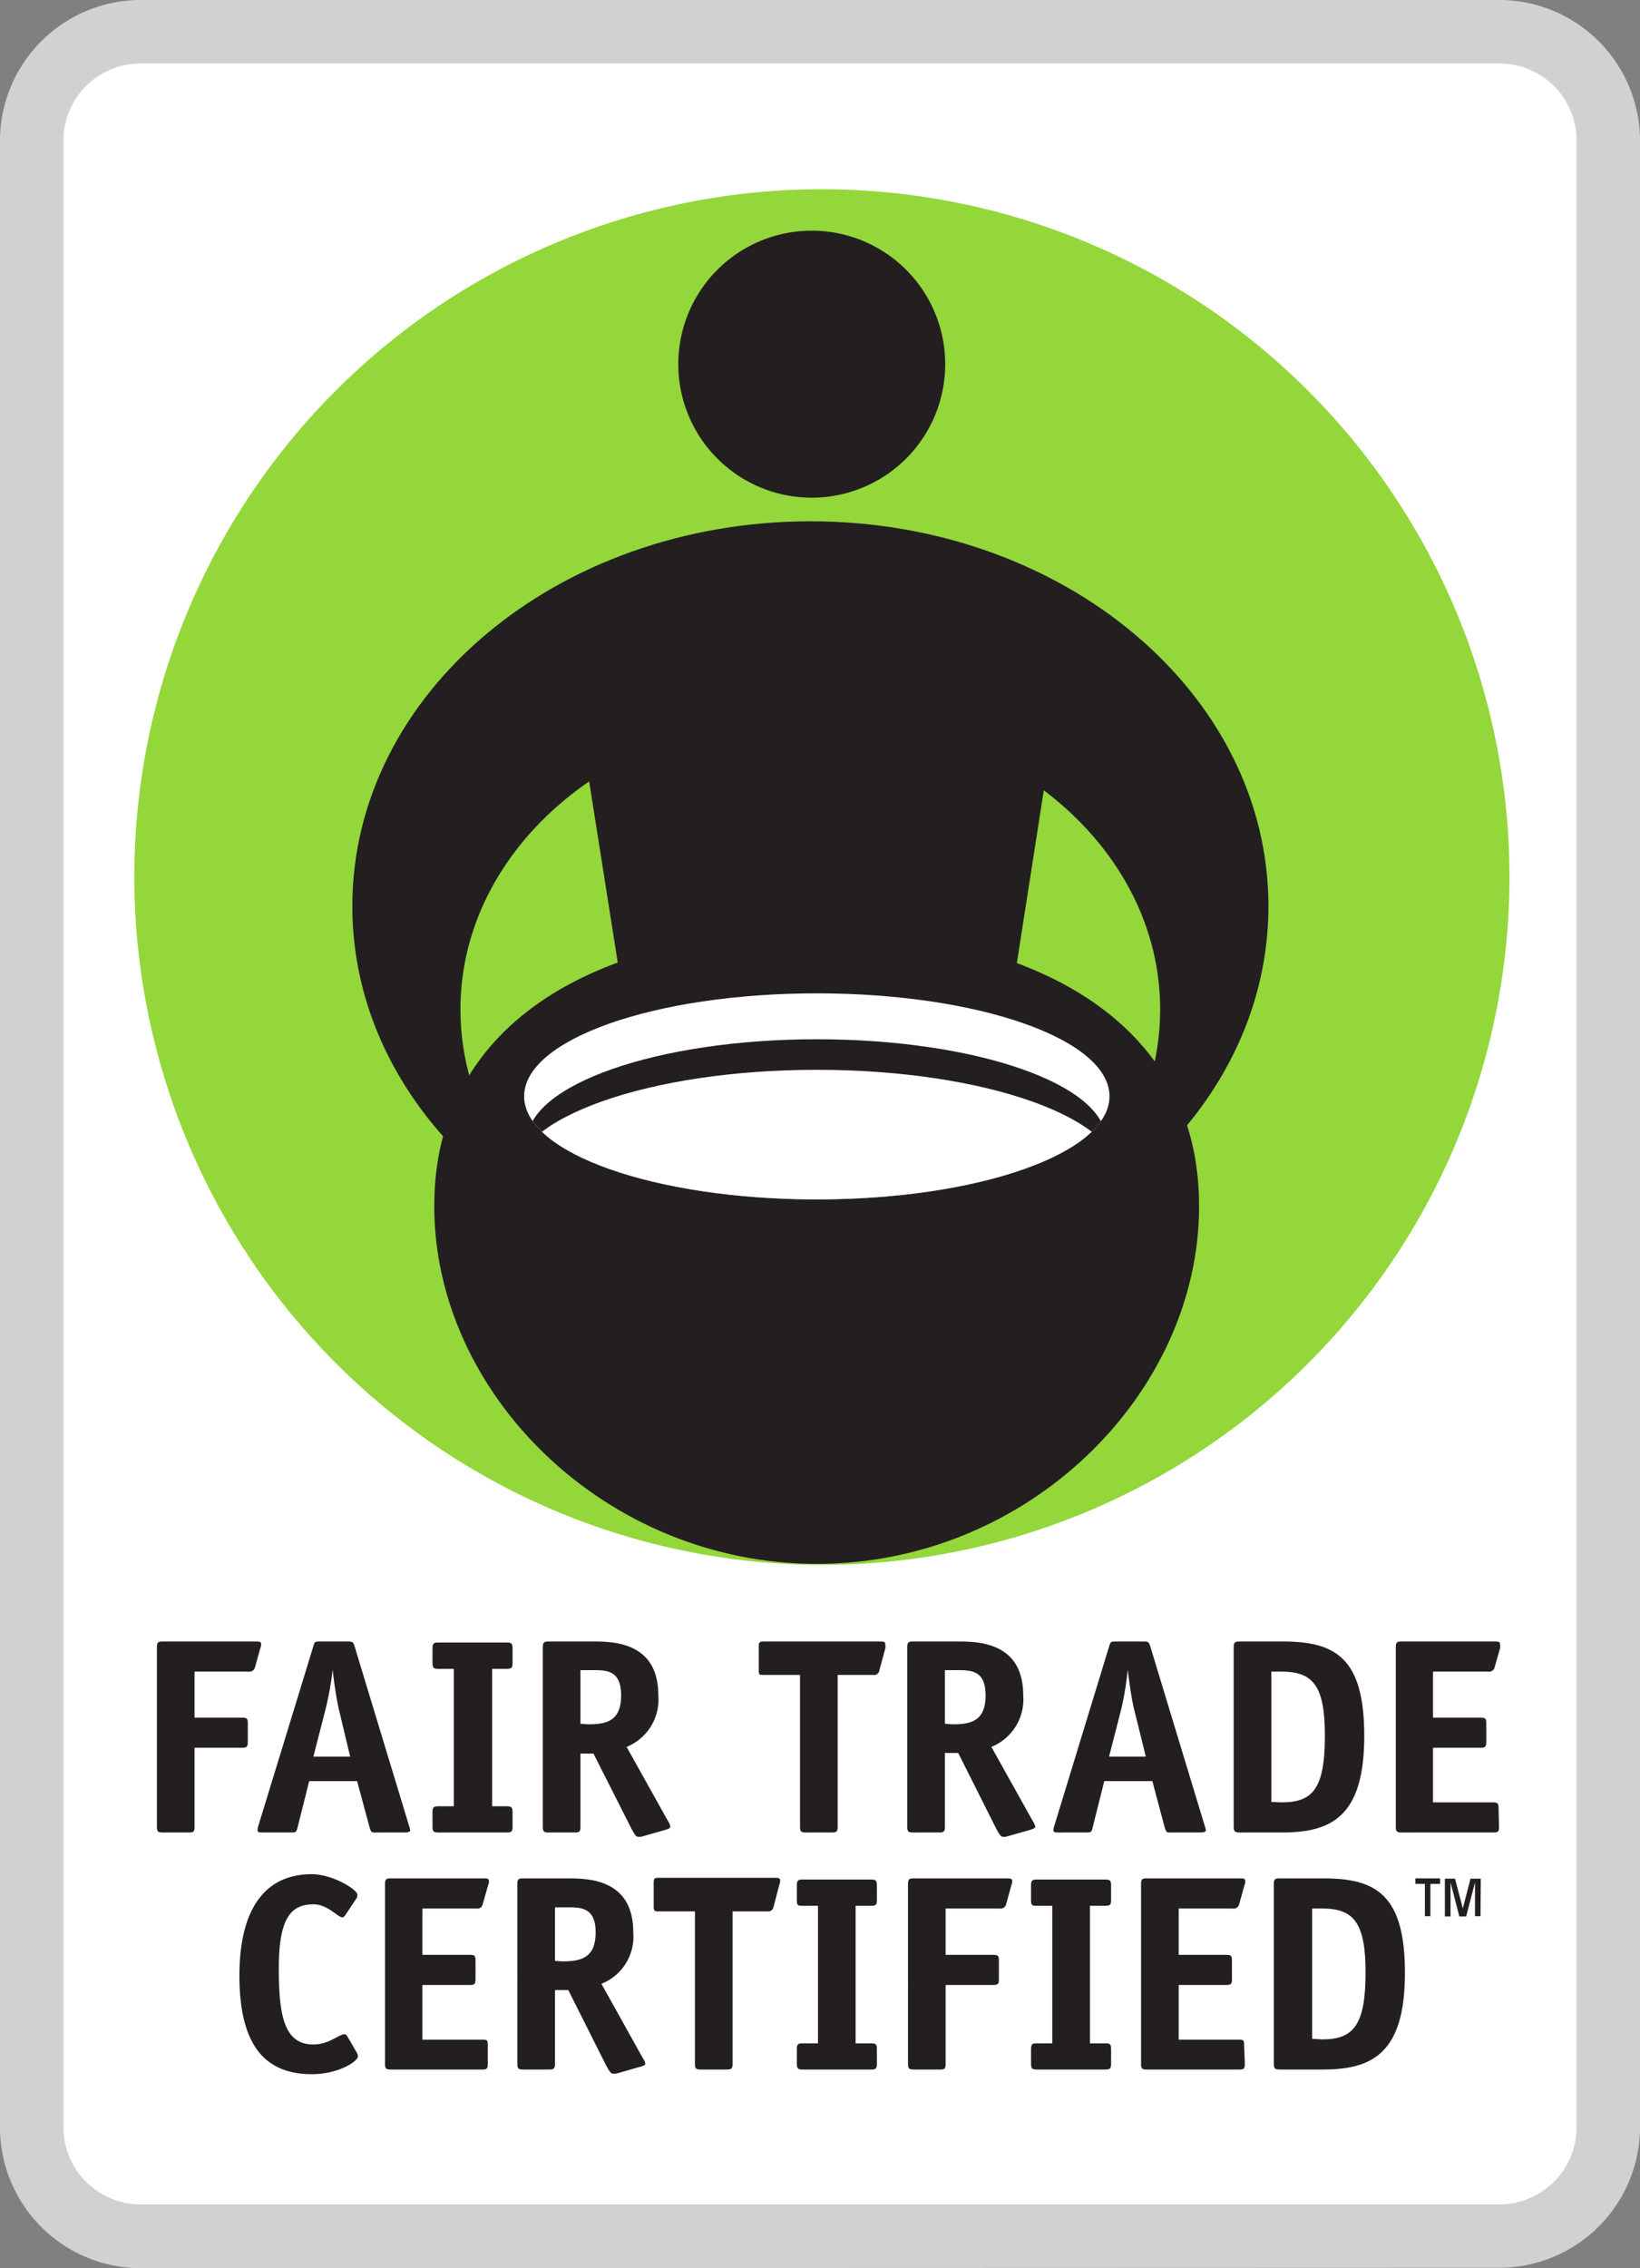
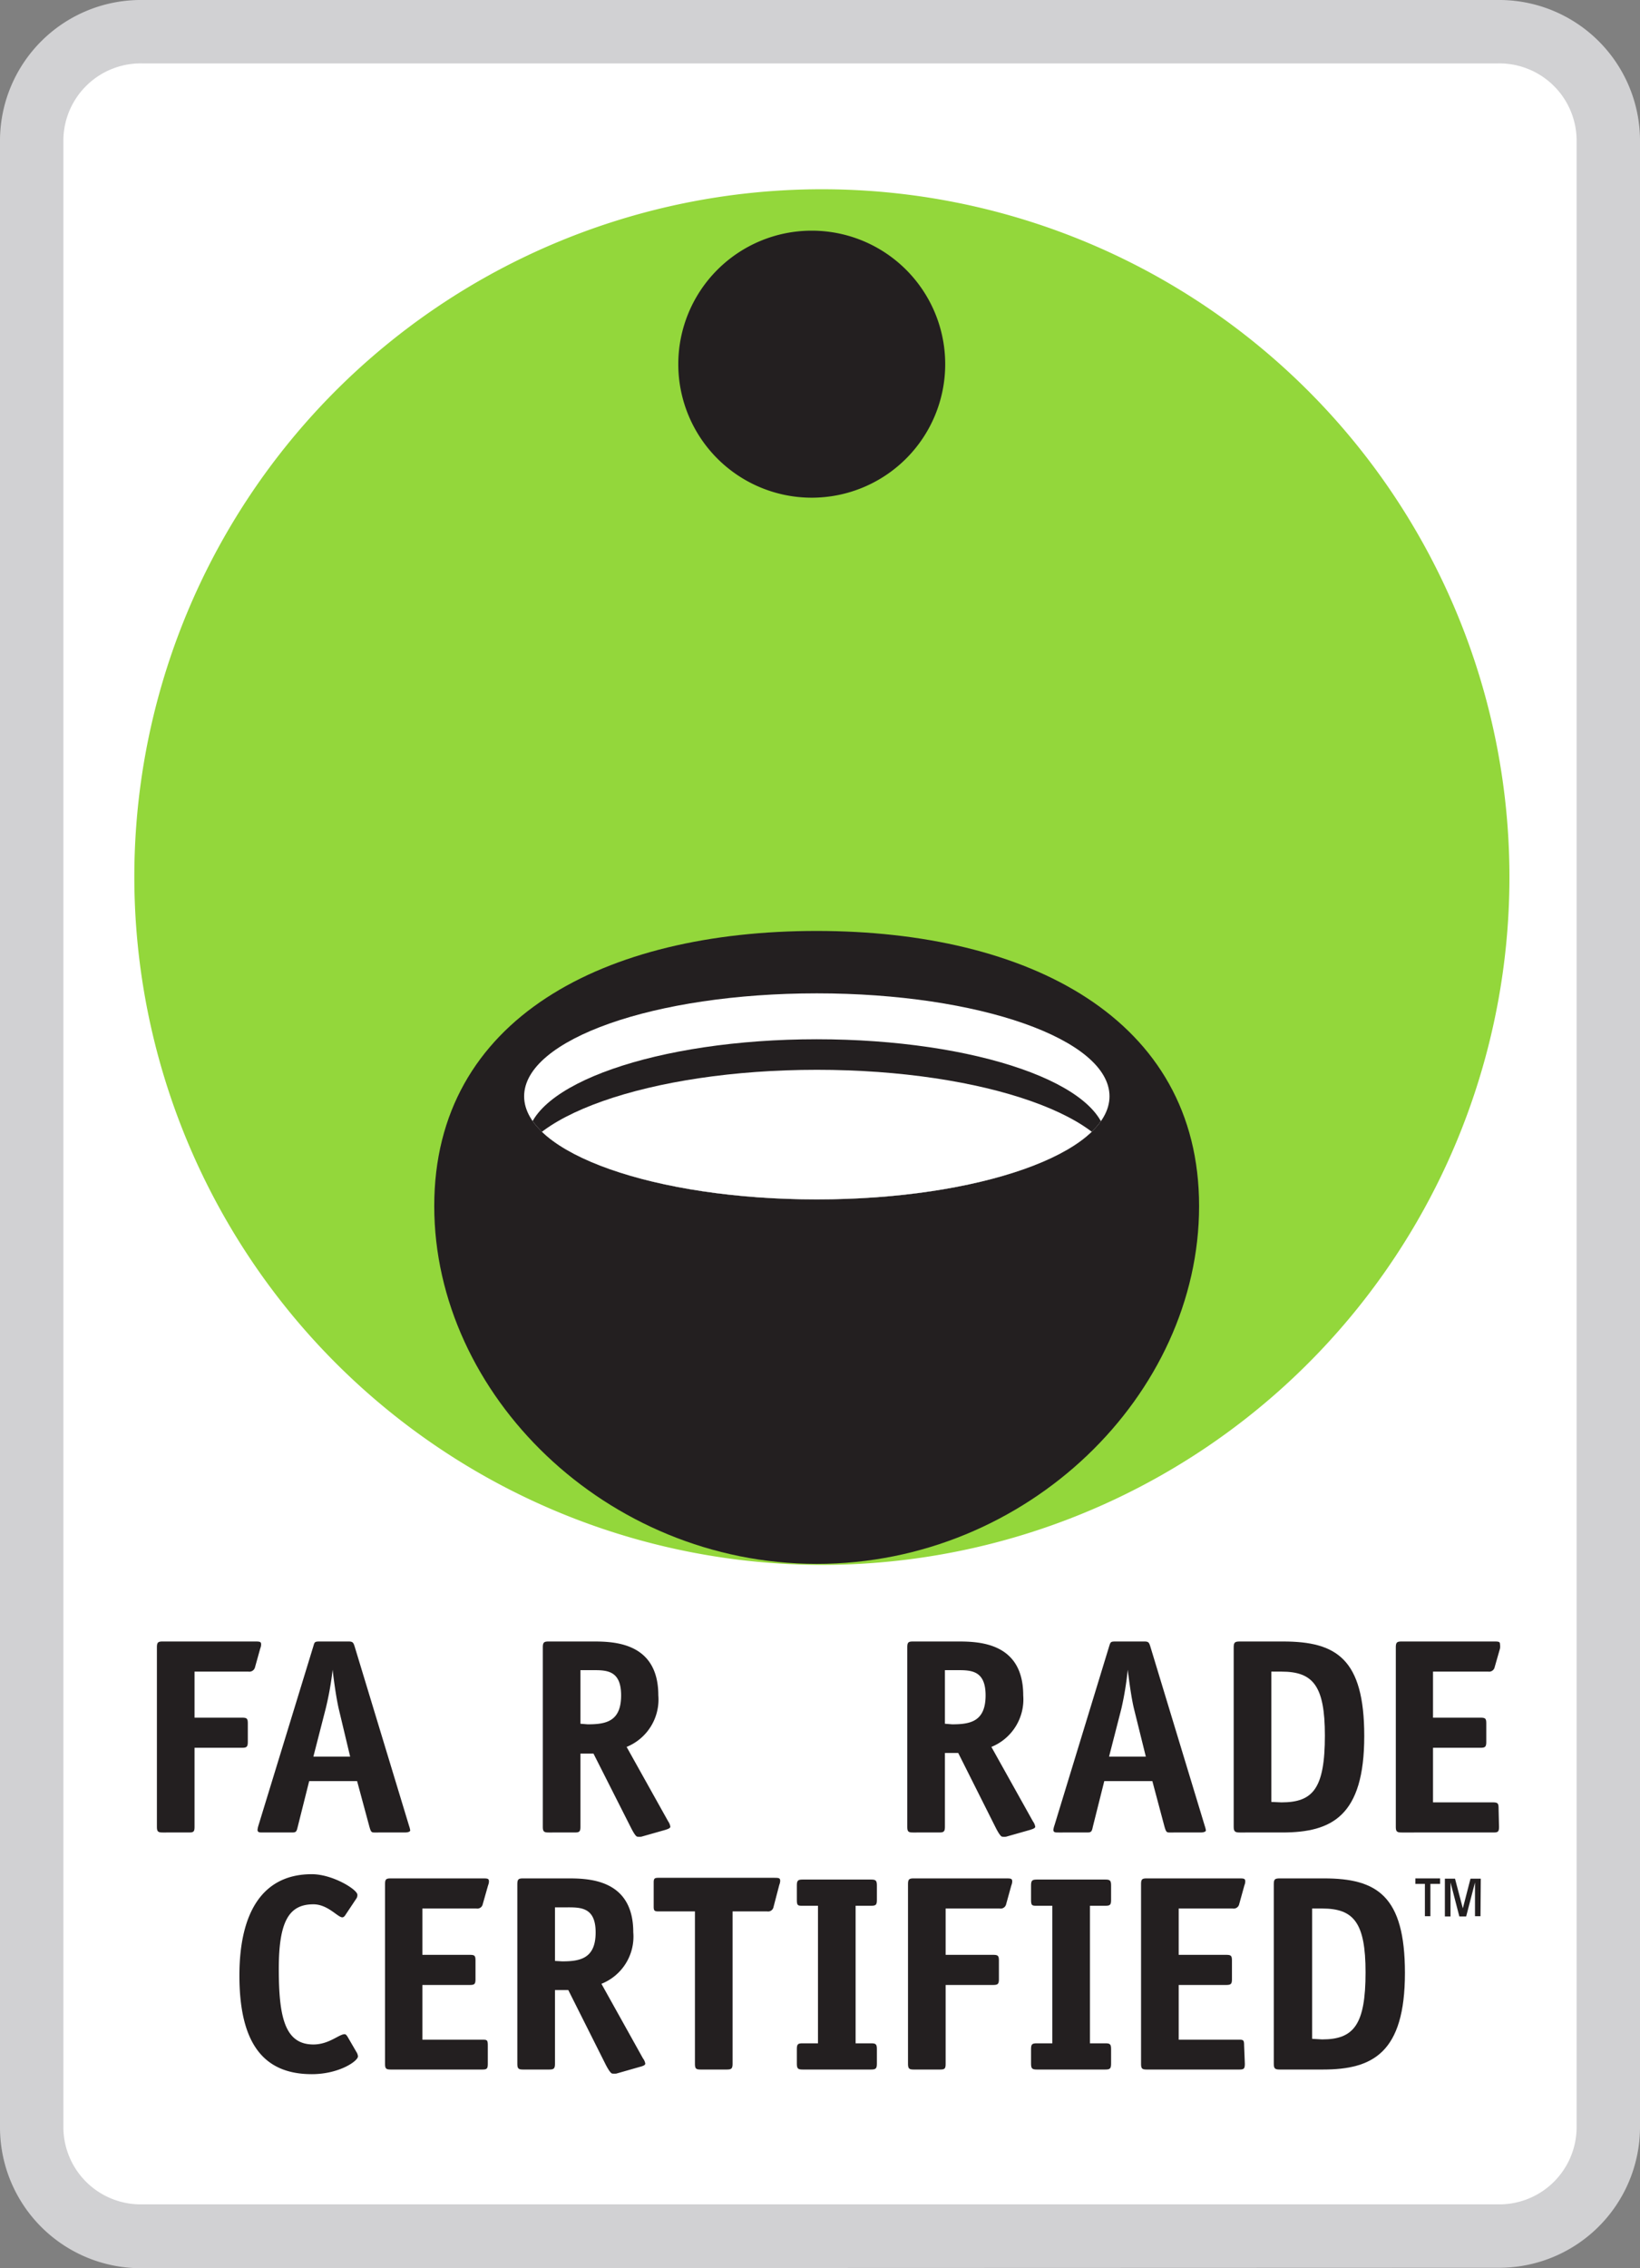
<svg xmlns="http://www.w3.org/2000/svg" viewBox="0 0 113.3 156.64">
  <rect x="0" y="0" width="113.3" height="156.64" fill="#808080" stroke="none" />
  <defs>
    <style>.cls-1{fill:#fff;}.cls-2{fill:#d1d1d3;}.cls-3{fill:#93d73b;fill-rule:evenodd;}.cls-4{fill:#231f20;}.cls-5{clip-path:url(#clip-path);}</style>
    <clipPath id="clip-path">
      <path class="cls-1" d="M76.65,75.71c0,3.93-9.05,7.12-20.22,7.12s-20.22-3.19-20.22-7.12,9-7.11,20.22-7.11S76.65,71.78,76.65,75.71Z" />
    </clipPath>
  </defs>
  <title>Layer 1</title>
  <g id="Layer_2" data-name="Layer 2">
    <g id="Layer_1-2" data-name="Layer 1">
      <path class="cls-2" d="M9.84,156.64A9.73,9.73,0,0,1,0,147V9.61A9.73,9.73,0,0,1,9.84,0h93.62a9.73,9.73,0,0,1,9.84,9.61V147a9.73,9.73,0,0,1-9.84,9.61Z" />
      <path class="cls-1" d="M108.92,147a5.34,5.34,0,0,1-5.46,5.23H9.84A5.34,5.34,0,0,1,4.38,147V9.61A5.34,5.34,0,0,1,9.84,4.38h93.62a5.34,5.34,0,0,1,5.46,5.23Z" />
      <path class="cls-3" d="M56.75,108.07A47.5,47.5,0,1,0,9.28,60.6,47.55,47.55,0,0,0,56.75,108.07Z" />
-       <path class="cls-4" d="M64.28,104.78,48.76,105,39.76,48s3.37-7,16.39-6.92S73.1,48.24,73.1,48.24Z" />
      <path class="cls-4" d="M65.3,25.16a9.22,9.22,0,1,1-9.22-9.23A9.22,9.22,0,0,1,65.3,25.16Z" />
-       <path class="cls-4" d="M56,36C38.51,36,24.34,47.88,24.34,62.58c0,10.69,7.51,19.91,18.33,24.13-6.54-3.63-10.86-9.87-10.86-17,0-11.22,10.82-20.32,24.17-20.32s24.17,9.1,24.17,20.32c0,7.09-4.31,13.33-10.85,17,10.82-4.22,18.33-13.44,18.33-24.13C87.63,47.88,73.46,36,56,36Z" />
      <path class="cls-4" d="M82.84,83.29C82.84,96.29,71,108,56.43,108S30,96.29,30,83.29s11.83-19,26.41-19S82.84,70.3,82.84,83.29Z" />
      <path class="cls-1" d="M76.65,75.71c0,3.93-9.05,7.12-20.22,7.12s-20.22-3.19-20.22-7.12,9-7.11,20.22-7.11S76.65,71.78,76.65,75.71Z" />
      <g class="cls-5">
        <path class="cls-4" d="M76.42,78.77c0,3.88-9,7-20,7s-20-3.15-20-7,9-7,20-7S76.42,74.88,76.42,78.77Z" />
        <path class="cls-1" d="M77.35,81.25c0,4.06-9.37,7.36-20.92,7.36s-20.92-3.3-20.92-7.36,9.37-7.37,20.92-7.37S77.35,77.18,77.35,81.25Z" />
      </g>
      <path class="cls-4" d="M13.44,126.15c0,.34-.06.4-.39.4H11.24c-.32,0-.4-.06-.4-.4V113.77c0-.35.08-.41.4-.41h6.32c.38,0,.48,0,.48.21a.78.78,0,0,1-.06.27l-.36,1.29a.4.4,0,0,1-.45.31H13.44v3.18h3.27c.35,0,.41.06.41.4v1.27c0,.35-.08.41-.41.41H13.44Z" />
      <path class="cls-4" d="M20.57,126.15c-.08.34-.11.4-.4.4h-2c-.25,0-.36,0-.38-.17a1.6,1.6,0,0,1,.07-.33l3.8-12.4c.07-.25.09-.29.42-.29h2c.29,0,.33.08.41.31l3.77,12.42a1.77,1.77,0,0,1,.08.31c0,.11-.19.15-.39.15H25.85c-.2,0-.23-.06-.33-.4L24.67,123H21.36ZM23.4,118c-.17-.75-.33-1.88-.42-2.69h0A21.55,21.55,0,0,1,22.5,118l-.85,3.31h2.54Z" />
-       <path class="cls-4" d="M35.41,126.15c0,.34-.08.4-.41.4H30.29c-.33,0-.41-.06-.41-.4v-1c0-.35.08-.41.41-.41h1.06v-9.49H30.29c-.33,0-.41-.06-.41-.41v-1c0-.35.08-.41.41-.41H35c.33,0,.41.06.41.41v1c0,.35-.08.41-.41.41H34v9.49h1c.33,0,.41.06.41.41Z" />
      <path class="cls-4" d="M40.1,126.15c0,.34-.07.4-.4.4H37.91c-.33,0-.41-.06-.41-.4V113.77c0-.35.08-.41.41-.41H41c1.48,0,4.48.1,4.48,3.72a3.53,3.53,0,0,1-2.19,3.56l2.87,5.14a.85.85,0,0,1,.15.37c0,.11-.19.17-.38.23l-1.62.46a1.26,1.26,0,0,1-.27,0c-.1,0-.25-.23-.44-.6L41,121.1H40.1Zm.5-7.07c1.26,0,2.31-.19,2.31-2s-1.09-1.74-2.09-1.74H40.1v3.7Z" />
-       <path class="cls-4" d="M57.87,126.15c0,.34-.08.4-.4.4H55.68c-.33,0-.41-.06-.41-.4V115.67H52.75c-.27,0-.33,0-.33-.32v-1.66c0-.27.06-.33.33-.33h7.93c.39,0,.48,0,.48.21a.74.74,0,0,1,0,.27l-.41,1.52a.37.37,0,0,1-.44.31H57.87Z" />
      <path class="cls-4" d="M65.28,126.15c0,.34-.08.4-.41.4H63.08c-.33,0-.4-.06-.4-.4V113.77c0-.35.07-.41.4-.41H66.2c1.48,0,4.49.1,4.49,3.72a3.54,3.54,0,0,1-2.2,3.56l2.87,5.14a.87.87,0,0,1,.16.37c0,.11-.2.17-.39.23l-1.62.46a1.17,1.17,0,0,1-.27,0c-.09,0-.25-.23-.44-.6l-2.6-5.18h-.92Zm.5-7.07c1.25,0,2.31-.19,2.31-2s-1.1-1.74-2.1-1.74h-.71v3.7Z" />
      <path class="cls-4" d="M75.5,126.15c-.07.34-.11.4-.4.4H73.15c-.25,0-.36,0-.38-.17a1.59,1.59,0,0,1,.08-.33l3.79-12.4c.08-.25.1-.29.42-.29h2c.29,0,.32.08.4.31l3.77,12.42a1.77,1.77,0,0,1,.08.31c0,.11-.19.15-.38.15H80.78c-.19,0-.23-.06-.33-.4L79.61,123H76.29ZM78.34,118c-.18-.75-.33-1.88-.43-2.69h0a21.55,21.55,0,0,1-.44,2.69l-.85,3.31h2.54Z" />
      <path class="cls-4" d="M88.64,113.36c3.68,0,5.61,1.19,5.61,6.53,0,5.53-2.24,6.66-5.67,6.66H85.64c-.33,0-.41-.08-.41-.4V113.77c0-.35.08-.41.43-.41Zm-.11,11.11c2.17,0,3-.94,3-4.62,0-3.45-.83-4.41-3-4.41h-.7v9Z" />
      <path class="cls-4" d="M103.56,126.15c0,.34-.06.4-.39.4H96.84c-.33,0-.41-.06-.41-.4V113.77c0-.35.08-.41.41-.41h6.31c.39,0,.48,0,.48.21a1,1,0,0,1,0,.27l-.37,1.29a.39.39,0,0,1-.44.31H99v3.18h3.27c.35,0,.41.06.41.4v1.27c0,.35-.08.41-.41.41H99v3.77h4.12c.35,0,.41.06.41.41Z" />
      <path class="cls-4" d="M24.63,141.72a.63.63,0,0,1,.1.29c0,.33-1.31,1.23-3.19,1.23-3.38,0-5-2.19-5-6.81,0-4.43,1.65-7,5-7,1.44,0,3.15,1.06,3.15,1.42a.43.43,0,0,1-.09.29l-.72,1.08c-.07.12-.15.19-.23.19-.32,0-1-.9-2-.9-1.66,0-2.39,1.13-2.39,4.45s.41,5.23,2.39,5.23c1.08,0,1.77-.71,2.16-.71.07,0,.13.06.21.19Z" />
      <path class="cls-4" d="M33.7,142.51c0,.35-.06.41-.38.41H27c-.33,0-.4-.06-.4-.41V130.13c0-.35.07-.41.4-.41H33.3c.38,0,.48,0,.48.22a.78.78,0,0,1-.06.26l-.37,1.3a.38.38,0,0,1-.44.3H29.18V135h3.27c.35,0,.4.06.4.41v1.27c0,.34-.07.4-.4.4H29.18v3.78H33.3c.34,0,.4,0,.4.4Z" />
      <path class="cls-4" d="M38.34,142.51c0,.35-.08.41-.41.41H36.14c-.32,0-.4-.06-.4-.41V130.13c0-.35.08-.41.4-.41h3.12c1.49,0,4.49.1,4.49,3.72a3.51,3.51,0,0,1-2.2,3.56l2.87,5.15a.83.83,0,0,1,.16.36c0,.12-.2.18-.39.23l-1.61.46a1.36,1.36,0,0,1-.27,0c-.1,0-.26-.23-.45-.59l-2.6-5.18h-.92Zm.5-7.06c1.25,0,2.31-.2,2.31-2s-1.1-1.73-2.1-1.73h-.71v3.7Z" />
      <path class="cls-4" d="M50.61,142.51c0,.35-.08.41-.41.41H48.41c-.33,0-.4-.06-.4-.41V132H45.48c-.27,0-.32-.06-.32-.33v-1.66c0-.27.05-.33.32-.33h7.94c.38,0,.48,0,.48.22a.78.78,0,0,1-.06.26l-.4,1.53A.38.38,0,0,1,53,132H50.61Z" />
      <path class="cls-4" d="M60.58,142.51c0,.35-.08.41-.41.41H55.45c-.32,0-.4-.06-.4-.41v-1c0-.35.08-.4.4-.4h1.06v-9.5H55.45c-.32,0-.4,0-.4-.4v-1c0-.35.08-.41.4-.41h4.72c.33,0,.41.06.41.41v1c0,.35-.08.4-.41.4H59.11v9.5h1.06c.33,0,.41.05.41.4Z" />
      <path class="cls-4" d="M65.33,142.51c0,.35-.06.41-.39.41H63.13c-.32,0-.4-.06-.4-.41V130.13c0-.35.08-.41.4-.41h6.32c.38,0,.48,0,.48.22a.78.78,0,0,1-.06.26l-.36,1.3a.39.39,0,0,1-.45.3H65.33V135H68.6c.35,0,.41.06.41.41v1.27c0,.34-.08.4-.41.4H65.33Z" />
      <path class="cls-4" d="M76.76,142.51c0,.35-.08.41-.4.41H71.64c-.33,0-.41-.06-.41-.41v-1c0-.35.08-.4.41-.4H72.7v-9.5H71.64c-.33,0-.41,0-.41-.4v-1c0-.35.08-.41.41-.41h4.72c.32,0,.4.06.4.41v1c0,.35-.08.4-.4.4H75.3v9.5h1.06c.32,0,.4.05.4.4Z" />
      <path class="cls-4" d="M86,142.51c0,.35-.06.41-.38.41H79.23c-.33,0-.4-.06-.4-.41V130.13c0-.35.07-.41.4-.41h6.32c.38,0,.48,0,.48.22a.78.78,0,0,1-.06.26l-.36,1.3a.39.39,0,0,1-.45.3H81.43V135H84.7c.35,0,.41.06.41.41v1.27c0,.34-.08.4-.41.4H81.43v3.78h4.12c.34,0,.4,0,.4.4Z" />
      <path class="cls-4" d="M91.46,129.72c3.67,0,5.6,1.2,5.6,6.53,0,5.53-2.24,6.67-5.66,6.67h-3c-.33,0-.4-.08-.4-.41V130.13c0-.35.07-.41.42-.41Zm-.12,11.12c2.18,0,3-1,3-4.63,0-3.44-.82-4.41-3-4.41h-.69v9Z" />
      <path class="cls-4" d="M98.82,132.33h-.38V130.1h-.66v-.38h1.71v.38h-.67Zm3.46,0h-.38V130h0l-.61,2.35h-.47l-.61-2.35h0v2.35h-.39v-2.61h.7l.54,2.05h0l.53-2.05h.71Z" />
    </g>
  </g>
</svg>